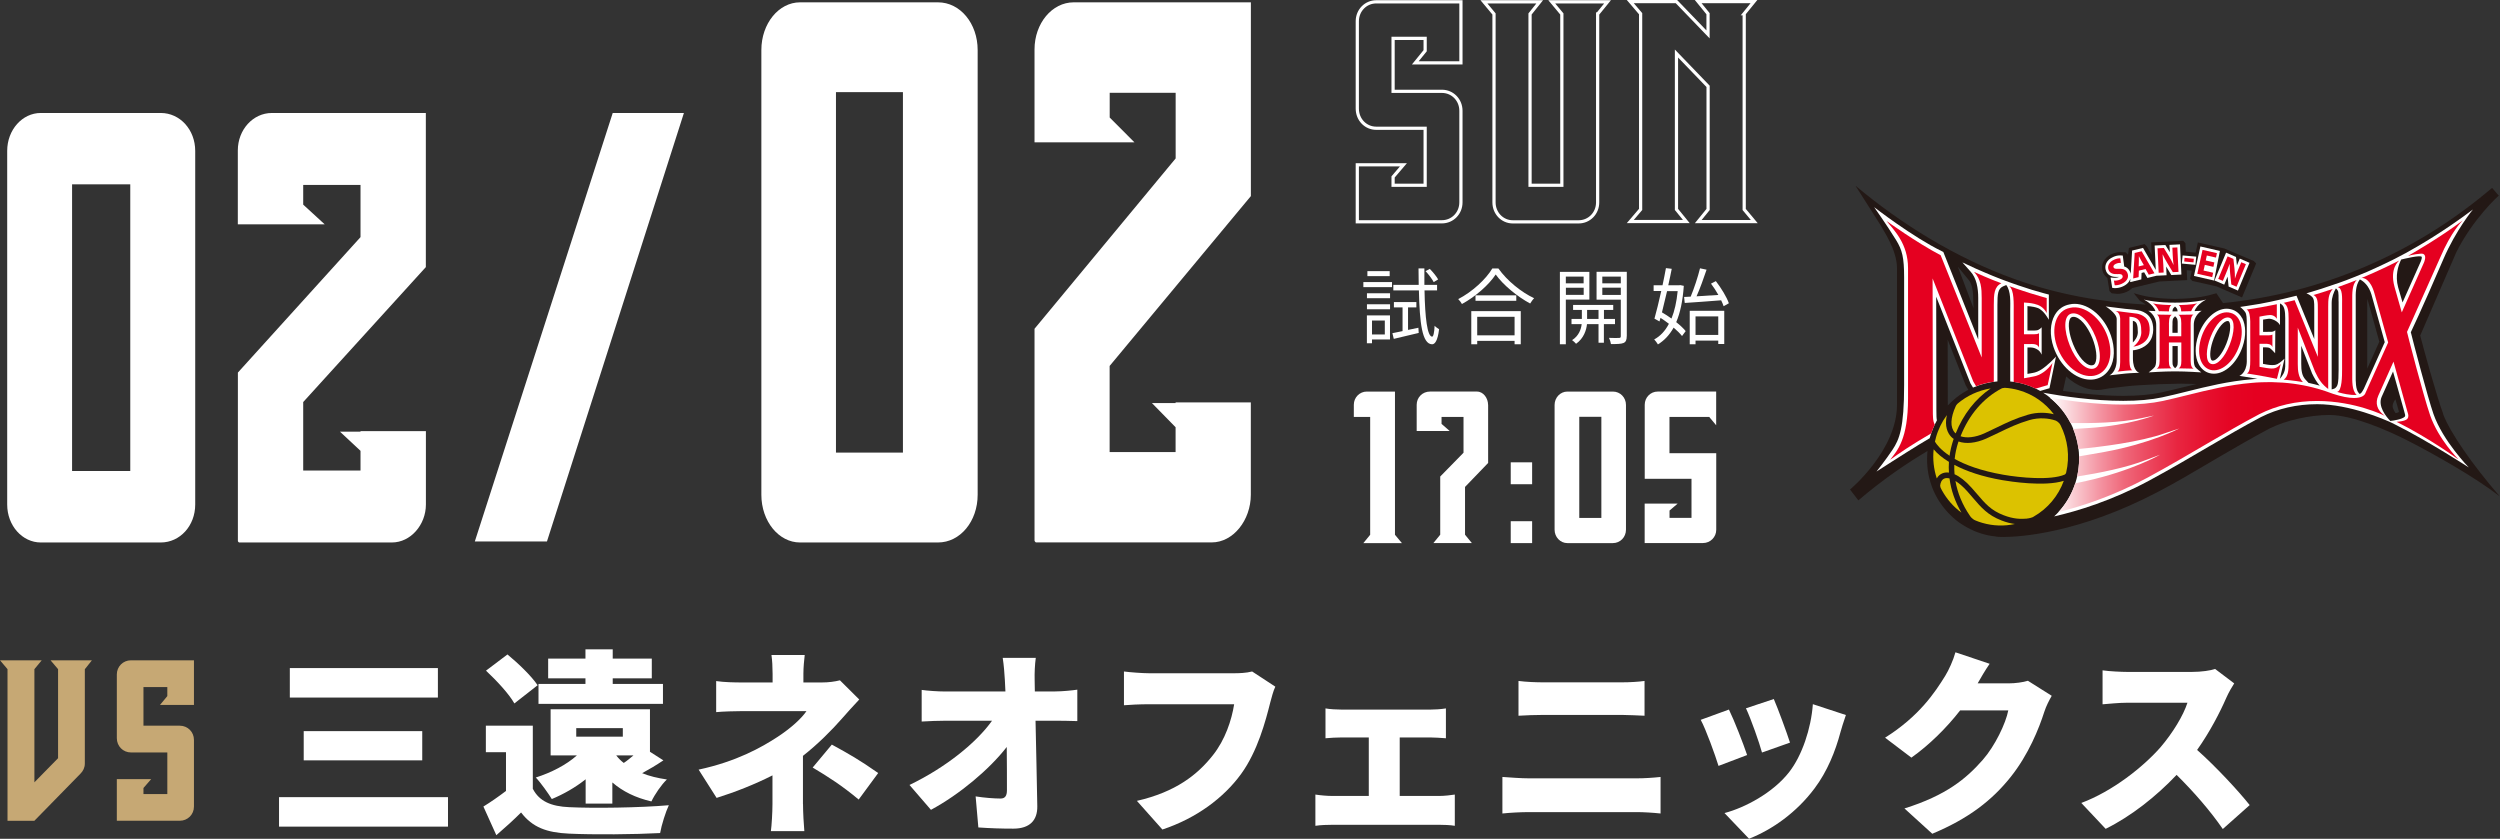
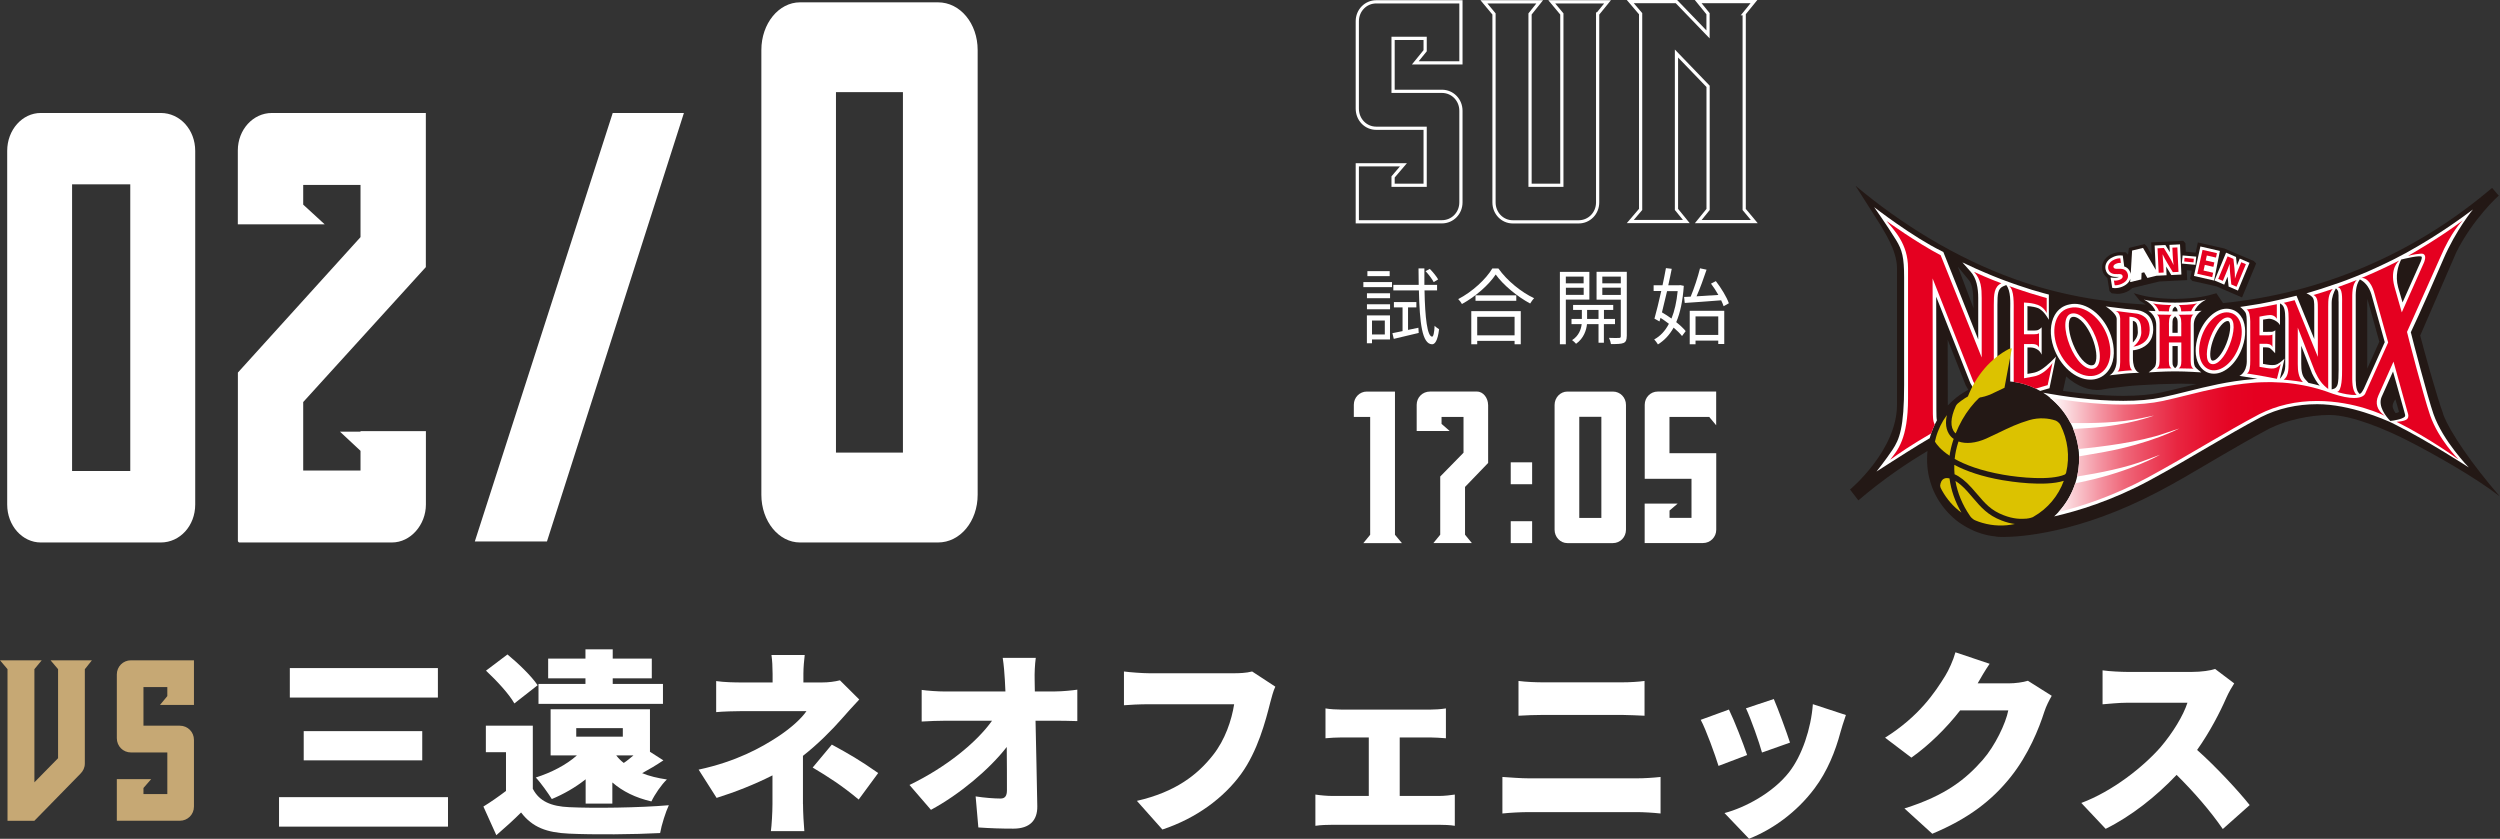
<svg xmlns="http://www.w3.org/2000/svg" id="_レイヤー_2" viewBox="0 0 396.1 132.9">
  <rect x="0" y="0" width="396.1" height="132.9" fill="#333333" stroke="none" />
  <defs>
    <style>.cls-1{fill:#dcc200;}.cls-2{fill:#e50020;}.cls-3{fill:url(#_名称未設定グラデーション_7);}.cls-4{fill:#231815;}.cls-5{fill:none;stroke:#fff;stroke-miterlimit:10;stroke-width:.51px;}.cls-6{fill:#c6a874;}.cls-7{fill:#fff;}</style>
    <linearGradient id="_名称未設定グラデーション_7" x1="324.77" y1="58.04" x2="390.16" y2="58.04" gradientUnits="userSpaceOnUse">
      <stop offset="0" stop-color="#fff" />
      <stop offset=".06" stop-color="#f9cbd1" />
      <stop offset=".12" stop-color="#f495a3" />
      <stop offset=".18" stop-color="#ef687a" />
      <stop offset=".25" stop-color="#eb425a" />
      <stop offset=".31" stop-color="#e82540" />
      <stop offset=".38" stop-color="#e6102e" />
      <stop offset=".44" stop-color="#e50423" />
      <stop offset=".5" stop-color="#e50020" />
    </linearGradient>
  </defs>
  <g id="_レイヤー_1-2">
    <path class="cls-4" d="M387.12,65.63c-.94-2.45-3.17-10.5-3.66-12.47.38-.84,4.54-10.48,5.73-13.22,2.66-5.29,6.58-8.85,6.72-8.94l-1.06-1.23-.86.71c-11.63,9.66-26.02,15.98-41.77,17.54l-1.05-1.56s0,0,0,0c0,0,0,0,0,0h0s0,0,0,0c-1.52.45-3.11.84-6.52.9-.01,0-.02,0-.03,0-.01,0-.02,0-.03,0-3.42-.06-5-.46-6.52-.91,0,0,.93,1.16.96,1.19.05.04.53.29.96.62-7.16-.38-14.14-1.66-20.81-4.05-9.3-3.34-17.96-8.72-25.2-14.79,0,0,3.98,6.26,3.98,6.26.34.7,2.6,3.88,2.6,6.8v21.65c0,7.24-7.44,13.43-7.44,13.43l1.32,1.72c4.01-3.43,7.9-6.02,10.95-7.82-.02.18-.03.37-.04.56-.01.21-.02.42-.02.63,0,.07,0,.14,0,.21,0,.14,0,.28,0,.41,0,.08.01.17.02.25,0,.12.01.24.02.36,0,.09.02.18.03.27.01.11.02.23.04.34.01.09.03.18.04.28.02.11.03.21.05.32.02.09.04.19.06.28.02.1.04.2.07.3.02.1.05.19.07.28.03.1.05.19.08.29.03.1.06.19.09.29.03.09.06.19.09.28.03.1.07.19.1.29.03.09.07.18.1.27.04.1.08.19.12.29.04.08.07.17.11.25.04.1.09.19.14.29.04.08.08.16.12.24.05.1.1.19.15.28.04.08.08.15.12.22.05.1.11.19.17.28.04.07.09.14.13.21.06.09.12.19.19.28.04.07.09.13.14.2.07.09.13.19.2.28.05.06.09.12.14.18.07.09.15.18.22.27.05.06.09.11.14.17.08.09.16.18.24.27.05.05.09.1.14.16.08.09.17.18.26.26.05.05.1.1.14.14.09.09.18.17.27.26.05.04.1.09.14.13.1.09.19.17.29.25.05.04.09.08.14.12.1.08.21.16.31.24.05.03.09.07.14.1.11.08.22.16.33.23.05.03.09.06.14.09.12.08.23.15.35.22.04.03.09.05.13.08.12.07.24.14.37.21.04.02.08.05.13.07.13.07.26.14.39.2.04.02.08.04.12.06.14.06.27.13.41.19.04.02.07.03.11.05.14.06.29.12.43.17.03.01.07.02.1.04.15.05.3.11.45.15.03,0,.06.02.09.03.16.05.32.09.48.14.03,0,.05.01.08.02.17.04.33.08.5.12.02,0,.04,0,.06.01.18.04.35.07.53.1.01,0,.02,0,.03,0,.19.03.38.05.57.07,0,0,0,0,0,0,.14.04.29.06.46.07.15,0,.4.02.77.02,2.56,0,11.9-.52,24.54-7.15,2.76-1.44,5.43-3.02,8.01-4.54.52-.31,1.04-.61,1.56-.92,2.53-1.48,5.47-3.18,8.09-4.57,2.58-1.3,6.39-2.15,9.49-2.15,3.74,0,9.48,2.56,12.54,4.13,3.89,1.99,10.5,5.69,14.46,8.77-4.33-5-7.86-10.08-8.98-13.02ZM311.81,44.21c.71.76.84,2.09.84,3.69l.04.94-2.5-6.6,1.61,1.97ZM308.6,53.85l2.84,7.19.05.09c.12.22.25.43.37.63-.14.07-.28.15-.42.23-.02,0-.03.02-.05.03-.13.08-.26.16-.39.24-.02.01-.04.03-.06.04-.13.08-.25.17-.38.25-.02.01-.03.02-.05.03-.69.49-1.32,1.05-1.9,1.67l-.02-10.4ZM346.24,61.27c-1.34.33-2.6.64-3.82.91-1.67.36-3.69.54-6,.54-3.3,0-6.74-.37-9.56-.79l.5-2.29c1.68,1.53,3.7,2.35,5.55,2.11h0c.22-.03.86-.14,1.27-.22l2.46-.29s.74-.09,1.25-.13c.51-.04,1.03-.07,1.04-.07l3.17-.17,3.39-.08,2.53.05c-.61.15-1.2.29-1.78.44ZM375.06,58.43v-9.99c0-.22,0-.66.03-1.08l1.89,6.78-1.93,4.29ZM379.56,65.45s-.51-.69-.47-1.16c.05-.61.45-1.01.45-1.01.26.93.43,1.5.54,1.91.05.19-.52.26-.52.26Z" />
    <path class="cls-4" d="M357.09,41.35l-4.69-1.99-4.17-.95-.35,1.62-1.56-.15-.06-1.36-.36-.37-5.07.25.09,1.97-.77-1.33-.36-.37-2.48.61-.15,1.07-.36-.37-.81-.03s-.07,0-.11,0c-.41,0-.84.1-1.28.29-1.28.56-1.86,1.79-1.39,2.94.1.23.28.54.6.79.03.04.06.07.09.11l.32,2.02.36.37.74.08c.07,0,.14.01.22.01.42,0,.92-.11,1.34-.29.4-.17.71-.39.95-.63l4.28-1.04,4.43-.22-.07-1.57.8.08-.27,1.25.36.37,3.84.87,4.03,1.75,2.24-5.39-.36-.37Z" />
    <path class="cls-7" d="M306.89,66.64c-.08-.34-.09-.85-.09-1.62l-.03-18.01,5.42,13.71c.14.24.27.47.41.69,1.21-.53,2.51-.87,3.87-.98v-12.1c0-1.76.08-2.57.88-2.95l.52-.22c.75.98.64,2.68.63,4.01,0,.2,0,10.85,0,10.85v.05c0,.13,0,.25,0,.37,1.72.16,3.33.69,4.75,1.5.82-.24,1.47-.43,1.47-.43l1.03-5.01-.82.83c-1.08,1.01-1.91,1.61-2.87,1.76l-.83.15v-4.19s.44,0,.5,0c0,0,.46,0,.87.21.14.07.42.23.6.46.07.09.19.28.28.47v-4.34s-.4.5-.88.5c-.07,0-.16.02-.3.02h-1.07v-3.87c.31.03.68.05,1.01.13.42.1.82.16,1.29.6.37.34.62.65,1.09,1.43v-3.99s-1.21-.3-2.75-.77c-1.44-.44-3.34-1.12-3.36-1.13l-1.44-.53h0c-1.66-.63-4.04-1.69-4.07-1.7l-2.08-.97,1.27,1.43c.98,1.05,1.24,2.66,1.24,4.21v6.57l-5.53-13.86-.18-.09c-4.71-2.29-10.78-7.01-10.78-7.01,0,0,1.95,2.74,3.48,5.22.97,1.57,1.27,2.74,1.27,5.96v17.01c0,6.79-.75,8.61-1.85,10.26-1.1,1.65-2.53,3.44-2.53,3.44,0,0,4.44-2.86,6.66-4.22.68-.42,1.27-.77,1.77-1.06.27-.99.65-1.93,1.13-2.81Z" />
    <path class="cls-7" d="M381.98,52.62c.27-.61,1.39-2.84,5.18-11.63,1.94-4.5,4.65-7.8,4.65-7.8-4.5,3.4-8.56,5.77-10.81,7,0,0,0-.01,0-.01-.54.29-1.06.57-1.57.83-.18.09-.27.14-.28.14,0,0,0,0,0,0-1.62.82-4.15,1.94-4.15,1.94,0,0-.99.41-2.01.82-.07.03-.11.04-.11.04,0,0,0,0,0,0-.41.16-.82.32-1.17.46-.69.26-1.52.55-1.53.55h-.03c-.56.2-1.47.51-2.4.81-1.39.44-2.32.7-2.32.7,0,0,.52.2.87.54.35.34.37.8.37,1.87v4.83s-2.81-6.86-2.81-6.86l-2.18.53-1.15.25s-1.41.33-2.42.5c-1.14.2-3.18.5-3.18.5,0,0,.48.37.77.78.28.39.26.99.28,1.9v6s0,0,0,0c-.06,1.81-1.17,2.24-1.17,2.24,0,0,1.31.2,2.87.47-.07,0-.13,0-.19.01-.22.01-.39.03-.51.04-.04,0-.16.02-.16.02-3.73.3-7.13,1.14-10.41,1.96-1.34.33-2.61.65-3.85.91-1.73.37-3.8.55-6.16.55-4.65,0-9.55-.72-12.68-1.29,3.62,2.3,5.93,6.5,5.68,11.16-.19,3.37-1.68,6.34-3.94,8.44,3.68-.84,9.17-2.5,15.1-5.7,3.28-1.77,6.46-3.64,9.53-5.44,2.54-1.49,5.49-3.2,8.12-4.59,2.69-1.36,5.7-2.05,8.93-2.05,5.17,0,10.69,2.43,11.78,2.94l.64.32c5.16,2.58,11.54,6.73,11.59,6.76,0,0-4.1-4.19-5.59-8.46-.92-2.63-3.28-11.68-3.6-13ZM362.06,58.13c0,.78-.44,1.44-.84,1.89l.74-3.2s-.72.69-1.13.87c-.41.18-.67.15-.89.15-.19,0-.43-.02-.73-.07l-.66-.12v-2.62h.23c.61,0,.75.05.95.2.23.17.74.74.74.74l.03-3.64s-.3.24-.58.24c-.21,0-1.36.01-1.36.01v-1.94c.15-.03.64-.09.81-.13.47-.09,1.51.32,1.87,1v-3.44s.27.17.27.17c.43.33.56,1.08.56,2.15v7.73ZM367.35,61.05c-.17-.05-.65-.17-.65-.17-.31-.08-.62-.15-.94-.22l-.48-.52c-.55-.6-.67-1.39-.67-2.48v-2.88l1.67,4.27v.03c.41.86.8,1.5,1.26,2.03-.07-.02-.13-.04-.2-.06ZM370.53,47.75c0,.11,0,.4,0,.5v10.3c0,2.36-.17,2.56-.47,2.88-.12.13-.36.21-.63.27v-13.7c0-.9.34-1.72.66-2.3.09.05.16.11.19.17.19.28.26.22.24,1.89ZM380.45,41.12c.25-.06,3.17-.79,3.26-.4.02.11-.02.37-.14.66-.32.75-1.99,4.48-2.91,6.54-.05-.16-.09-.32-.14-.48-.23-.8-.39-1.31-.56-1.93-.5-1.84.01-3.44.48-4.39ZM373.87,62.42s-.08-.08-.13-.13c-.52-.53-.51-1.93-.5-2.73v-11.97s0-.19,0-.19c0-.76-.07-2.17.66-3.13.64.33,1.41,1,1.83,2.39l2.11,7.55-3.31,7.38c-.27.5-.41.73-.66.83ZM380.99,66.04c-.43.39-1.67.59-2.27.66-.7-.73-1.99-2.34-1.38-3.8l1.81-4.04c.59,2.14,1.47,5.26,1.65,5.87.01.05.2.76.22.81.1.31.04.42-.03.5Z" />
    <path class="cls-7" d="M355.23,50.4c-.38-.72-.97-1.19-1.69-1.38-.24-.07-.49-.11-.74-.11-1.78,0-3.67,1.76-4.49,4.19-.59,1.74-.57,3.41.05,4.59.4.75,1,1.25,1.75,1.44.21.05.43.08.66.08,1.82,0,3.69-1.76,4.55-4.29.57-1.68.54-3.37-.08-4.54ZM350.49,57.12s-.1-.03-.17-.18c-.24-.51-.17-1.83.43-3.35.71-1.79,1.64-2.73,2.19-2.73.04,0,.08,0,.12.02.03,0,.1.03.17.17.23.48.17,1.74-.48,3.39-.69,1.75-1.62,2.7-2.15,2.7-.04,0-.08,0-.11-.02Z" />
    <path class="cls-7" d="M334.46,53.18c-.99-2.92-3.42-5.04-5.76-5.04-.27,0-.54.03-.8.09-1.01.19-1.82.77-2.34,1.68-.76,1.32-.83,3.22-.2,5.08,1.02,2.99,3.47,5.16,5.83,5.16h0c.23,0,.47-.02.69-.06,1.03-.19,1.89-.82,2.42-1.76.76-1.33.82-3.21.16-5.15ZM331.4,57.89c-.94,0-2.15-1.38-2.94-3.36-.66-1.63-.86-3.27-.5-3.99.12-.23.26-.29.37-.32.06-.01.13-.02.2-.02.96,0,2.19,1.4,2.99,3.39.63,1.58.81,3.2.44,3.94-.12.24-.27.3-.38.33-.06.01-.13.02-.19.02Z" />
    <path class="cls-7" d="M338.08,55.49c.55-.08,1.15-.22,1.84-.71,1.49-1.06,1.34-2.98,1.05-3.82-.58-1.7-2.29-1.81-2.6-1.87l-1.67-.16-3.08-.38s1.75,1.07,1.75,2v6.42c0,2.02-1.15,2.5-1.15,2.5,0,0,2.06-.24,2.6-.29.52-.05,1.06-.07,1.07-.07l1.08-.05s-1.03-.16-1.03-2.3v-1.26s.15-.02.15-.02ZM337.93,54.26v-3.44c.48.12.57.36.64.56.1.27.15.72.15,1.26,0,.73-.48,1.32-.79,1.62Z" />
    <path class="cls-7" d="M348.85,49.24s-.49.03-1.15.05c.42-1.17,1.84-1.82,1.84-1.82-2.17.5-4.42.48-4.91.48h0s-.04,0-.05,0h0c-.49,0-2.74.02-4.91-.48,0,0,1.43.65,1.84,1.82-.65-.03-1.14-.05-1.14-.05,0,0,1.26.64,1.26,2.27,0,.07,0,5.38,0,5.38,0,.31-.02.92-.2,1.21-.18.29-.99.9-.99.9,0,0,2.42-.16,4.04-.16h.25c1.62,0,4.04.16,4.04.16,0,0-.81-.61-.99-.9-.18-.29-.2-.91-.2-1.21,0,0,0-5.3,0-5.38,0-1.63,1.26-2.27,1.26-2.27ZM344.21,51.58c0-.26-.04-.93.14-1.18l.25-.28h.04l.25.28c.18.25.14.92.14,1.18,0,.07,0,1.15,0,1.15h-.83s0-1.09,0-1.15ZM344.59,48.59h.05l.25.27c.08.11.12.29.13.48-.15,0-.66,0-.82,0,.02-.19.05-.38.13-.48l.25-.27ZM344.62,58.34s0,0-.01-.01h.02s0,0-.01.01ZM345.04,57.28c-.02.27-.01.42-.04.54-.07.24-.28.44-.36.51h-.03c-.08-.07-.29-.27-.36-.51-.03-.11-.03-.27-.04-.54,0-.11,0-2.45,0-2.45h.83s.01,2.34,0,2.45Z" />
    <path class="cls-7" d="M343.73,38.79l.06,1.17-.71-1.14-1.7.08.18,3.86-2.02-3.48-1.73.42-.22,3.7c-.02-.11-.05-.22-.1-.33-.18-.44-.5-.72-.94-.86v-.08s-.22-1.64-.22-1.64l-.37-.02s-.06,0-.09,0c-.34,0-.7.08-1.07.25-1.02.44-1.47,1.36-1.11,2.24.18.42.6.92,1.62.92.07,0,.14,0,.22,0,.08,0,.16,0,.22,0,0,0-.02,0-.03.01-.19.08-.42.13-.65.13-.04,0-.08,0-.11,0l-.56-.05.26,1.64.34.04s.1,0,.16,0h0c.35,0,.78-.09,1.14-.25.7-.3,1.08-.75,1.23-1.22l-.03.52,1.77-.43.04-1.03.41-.1.51.9,1.44-.35,1.6-.08-.06-1.38.81,1.35,1.6-.08-.22-4.78-1.67.08Z" />
    <polygon class="cls-7" points="347.97 40.66 345.81 40.47 345.69 41.76 347.84 41.96 347.97 40.66" />
    <polygon class="cls-7" points="351.72 39.76 348.63 39.05 347.61 43.72 350.8 44.45 351.72 39.76" />
    <polygon class="cls-7" points="354.87 40.97 354.42 42.05 354.27 40.71 352.7 40.03 350.87 44.44 352.41 45.1 352.94 43.83 353.1 45.4 354.58 46.04 356.41 41.64 354.87 40.97" />
    <path class="cls-3" d="M390.16,34.99l-.02-.02c-3.74,2.81-8.49,5.51-8.54,5.53v.03s.77-.25,1.96-.34c.28-.02.48.05.59.22.24.37-.04,1.06-.1,1.2-.43,1-3.27,7.34-3.51,7.88-.18-.63-.36-1.26-.54-1.88-.23-.8-.44-1.55-.61-2.16-.43-1.54-.21-2.57.04-3.17.28-.65.66-.94.66-.94l-.02-.03c-2.98,1.54-5.82,2.69-5.85,2.71l-.1.04h.11s.01-.02.04-.02c.21,0,1.3.12,1.95,2.48l2.16,7.74-3.66,8.15c-.08.15-.44.65-1.74.65-.87,0-1.99-.22-3.33-.66-.81-.31-1.64-.58-2.47-.82-.17-.05-.34-.09-.5-.13-.05-.01-.09-.02-.14-.04-2.12-.54-4.25-.82-6.49-.86-.24,0-.49,0-.73,0-1.5,0-2.46.11-2.47.11h0c-3.69.3-7.06,1.14-10.32,1.95-1.35.33-2.62.65-3.86.92-1.76.38-3.87.57-6.27.57-4.19,0-8.5-.56-11.65-1.1,1.37,1.09,2.49,2.46,3.3,4.03,3.03.05,7.92-.02,11.31-.79,1.72-.36,1.92-.4,1.92-.4,0,0-3.93,1.55-10.14,1.96-1.03.07-1.9.12-2.66.17.41,1,.69,2.07.83,3.17,3.58-.34,9.66-1.08,13.74-2.51,2-.66,2.23-.74,2.23-.74,0,0-4.48,2.37-11.82,3.71-1.66.3-2.99.53-4.06.71.01.36.01.73-.01,1.1-.04.72-.14,1.41-.29,2.09,3.46-.54,7.81-1.4,10.94-2.63,1.98-.73,2.2-.82,2.2-.82,0,0-4.39,2.54-11.68,4.15-.64.14-1.22.27-1.76.38-.55,1.72-1.46,3.26-2.64,4.54.16-.04.33-.08.49-.12,3.24-.82,8.23-2.42,13.64-5.34,3.27-1.77,6.45-3.63,9.52-5.43,2.55-1.49,5.51-3.21,8.15-4.6,2.77-1.4,5.85-2.1,9.17-2.1,3.08,0,5.8.62,7.54,1.15,1.88.57,3.05,1.14,3.06,1.15h0s.13.06.13.06l-.12-.09c-1.13-.86-1.44-1.91-.92-3.11l2.41-5.39c.16.57,1.98,7.14,2.21,7.95.01.04.03.08.04.13.09.29.21.65-.07.99-.33.39-1.62.45-1.63.46h-.06s.05.03.05.03c5.21,2.61,9.62,5.85,9.67,5.88l.02-.02s-3.09-3.1-4.42-6.89c-.56-1.6-1.62-5.47-2.21-7.64-.81-3.02-1.44-5.49-1.46-5.6.11-.25,4.39-9.84,5.26-11.79,1.73-4.08,3.47-5.78,3.49-5.79Z" />
    <path class="cls-2" d="M306.55,67.28c-.32-.53-.31-1.34-.31-2.44l-.04-20.73,6.44,16.32c.16.27.3.52.45.76.89-.35,1.83-.59,2.81-.71v-12.15c0-1.68.04-2.91,1.2-3.45-1.7-.6-4.33-1.8-4.33-1.8,1.13,1.21,1.21,2.59,1.21,4.16v9.4l-6.5-16.2c-3.84-2.01-8.56-5.42-8.56-5.42,1.16,1.45,3.39,3.57,3.39,7.46v20.63c0,6.45-1.66,8.24-2.84,9.74,0,0,1.97-1.44,4.22-2.82.94-.58,1.71-1.03,2.29-1.37.16-.47.35-.94.56-1.38Z" />
    <path class="cls-2" d="M319.05,49.77v10.25s0,.23,0,.49c1.23.17,2.4.54,3.48,1.06.59-.18,1.23-.37,1.9-.55l.76-3.5c-.81,1.18-1.96,1.97-3.03,2.14l-1.47.27v-5.42h.89c.5,0,1.22-.08,1.48.55v-2.29s-.05.19-.76.19h-1.62v-5.03c.52.03,1.05.07,1.64.21.76.18,1.46.52,1.96,1.46v-2.38s-1-.27-2.56-.75c-1.47-.45-3.38-1.14-3.38-1.14.82.67.71,2.66.71,4.45Z" />
    <path class="cls-2" d="M328,48.77c2.28-.51,4.93,1.63,5.94,4.59,1.09,3.2,0,5.76-2.16,6.17-2.18.41-4.82-1.55-5.9-4.73-.95-2.81-.18-5.61,2.13-6.03ZM328.21,49.68c-1.33.3-1.2,2.73-.27,5.06.96,2.38,2.48,3.96,3.76,3.67,1.32-.3,1.23-2.79.33-5.02-.97-2.41-2.52-4-3.82-3.71Z" />
    <path class="cls-2" d="M360.75,60.04l.61-2.37c-.62.7-1.02.83-2.24.64l-1.12-.19v-3.65h.91c.38,0,.94,0,1.13.53v-2c-.15.11-.38.13-.58.13h-1.47v-2.96c.69-.15.83-.14,1.26-.22.57-.1,1.11-.03,1.49.56v-2.31s-1.37.29-2.53.49c-1.16.2-2.26.36-2.26.36.46.17.56,1.12.58,1.86v6.4s0-.12,0-.12c0,.77-.05,1.81-.54,1.98,0,0,2.34.35,4.75.85Z" />
    <path class="cls-2" d="M364.88,60.55c-.71-.77-.82-1.76-.82-2.86v-5.78s2.73,6.97,2.73,6.97c.59,1.28,1.13,2.03,2.09,2.75v-13.04c0-1.1.02-1.98.72-2.81,0,0-.88.29-1.66.54-.79.25-1.39.42-1.39.42.71.35.69,1.21.69,2.31v7.49s-3.68-8.98-3.68-8.98c0,0-.39.1-.81.2-.43.1-.92.22-.92.22.7.44.78,1.35.78,2.45v7.12c0,1.1-.08,2.16-.79,2.6,0,0,1.71.14,3.06.39Z" />
    <path class="cls-2" d="M373.4,62.57c-.79-.66-.71-2.3-.71-3.25v-11.73c0-.96-.06-2.56.73-3.23,0,0-.76.3-1.5.58-.71.27-1.54.56-1.54.56.81.13.7,1.77.7,2.74v10.3c0,.96,0,3.43-.79,3.55,0,0,.64.22,1.51.37.49.09,1.04.15,1.61.1Z" />
    <path class="cls-2" d="M354.8,54.76c-.91,2.67-2.94,4.26-4.55,3.85-1.61-.41-2.33-2.62-1.42-5.31.85-2.49,2.89-4.23,4.58-3.73,1.71.42,2.2,2.83,1.4,5.19ZM350.25,53.38c-.74,1.87-.89,3.98.09,4.28.94.29,2.13-1.02,2.92-3.01.77-1.95.94-4.01-.04-4.31-.96-.29-2.17,1.02-2.97,3.04Z" />
    <path class="cls-2" d="M343.64,54.27v2.45c0,.61-.07,1.39.43,1.64l-2.35.05c.5-.27.45-1.09.45-1.7v-5.01c0-.61.07-1.6-.44-1.86l2.36.04c-.5.26-.44,1.25-.44,1.87v1.53s1.95,0,1.95,0v-1.53c0-.62.07-1.61-.44-1.87l2.38-.04c-.51.26-.45,1.25-.45,1.86v5.01c0,.61-.05,1.44.46,1.7l-2.37-.05c.51-.26.43-1.04.43-1.65v-2.45s-1.95,0-1.95,0Z" />
    <path class="cls-2" d="M348.11,48.06c-.81.24-2.63.27-2.91.27.27.17.37.57.39,1.01.56,0,1.09-.02,1.58-.04.18-.47.53-.98.94-1.24Z" />
    <path class="cls-2" d="M344.03,48.33c-.29,0-2.11-.03-2.91-.27.4.26.76.77.94,1.24.49.02,1.03.03,1.58.04.03-.44.12-.84.39-1.01Z" />
    <path class="cls-2" d="M340.44,51.15c-.48-1.42-2.13-1.49-2.13-1.49l-3.14-.4c.77.24.74,1.24.75,1.21v6.35c0,.6.06,1.81-.45,2.06,0,0,.76-.09,1.3-.14.54-.05,1.08-.08,1.08-.08-.51-.25-.46-1.45-.46-2.05v-6.43c1.1.05,1.49.42,1.7.99.14.38.18.91.18,1.46,0,1.39-1.27,2.29-1.27,2.29.46-.07.99-.18,1.6-.61,1.54-1.09.84-3.17.84-3.17Z" />
    <path class="cls-2" d="M335.73,42.59c-.53.02-.76,0-.86-.22-.08-.18.02-.42.36-.57.34-.15.63-.16.8-.15l-.09-.72c-.25-.01-.57.03-.97.21-.82.36-1.13,1.04-.88,1.65.22.52.74.68,1.41.64.48-.03.7.02.79.24.1.23-.03.47-.39.63-.34.15-.71.18-.97.16l.12.73c.24.03.68-.03,1.08-.21.96-.42,1.19-1.12.94-1.72-.21-.5-.63-.71-1.35-.67Z" />
-     <path class="cls-2" d="M338.22,40.07l-.24,4.05.86-.21.04-1.03,1.06-.26.51.9.9-.22-2.03-3.49-1.1.27ZM338.85,42.21l.03-.85c0-.23,0-.53,0-.77h.01c.11.21.24.47.36.68l.42.74-.82.2Z" />
    <path class="cls-2" d="M344.19,39.22l.05,1.13c.03.59.07,1.11.14,1.62h-.01c-.2-.43-.44-.9-.68-1.3l-.85-1.38-1,.05.18,3.88.79-.04-.05-1.17c-.03-.63-.07-1.18-.12-1.69h.02c.2.44.48.93.72,1.34l.88,1.46.9-.04-.18-3.88-.79.04Z" />
    <polygon class="cls-2" points="346.07 41.43 347.54 41.57 347.59 41 346.12 40.85 346.07 41.43" />
    <polygon class="cls-2" points="348.14 43.38 350.5 43.91 350.65 43.21 349.13 42.87 349.33 41.97 350.69 42.28 350.84 41.58 349.48 41.27 349.65 40.48 351.1 40.81 351.25 40.11 348.97 39.59 348.14 43.38" />
    <path class="cls-2" d="M355.1,41.56l-.43,1.04c-.22.54-.41,1.03-.56,1.52h-.01c0-.48-.01-1.01-.06-1.48l-.18-1.62-.92-.4-1.48,3.57.73.31.45-1.08c.24-.58.44-1.09.61-1.58h.02c0,.5.03,1.06.08,1.53l.18,1.7.83.36,1.48-3.57-.73-.31Z" />
-     <path class="cls-1" d="M317.59,61.44c.76.04,1.53.17,2.29.39,2.28.65,4.17,2.02,5.53,3.8-1.14-.28-2.61-.36-4.11.08-1.94.57-3.35,1.25-4.85,1.98l-2.09.99c-1.42.63-2.78.77-3.73.44,1.34-3.41,3.62-6.07,6.54-7.59,0,0,.17-.07.44-.08Z" />
+     <path class="cls-1" d="M317.59,61.44l-2.09.99c-1.42.63-2.78.77-3.73.44,1.34-3.41,3.62-6.07,6.54-7.59,0,0,.17-.07.44-.08Z" />
    <path class="cls-1" d="M310.15,63.96c1.5-1.27,3.32-2.11,5.26-2.42-2.43,1.65-4.35,4.11-5.55,7.13-.04-.04-.08-.07-.12-.11-.78-.84-.73-2.33.13-4.21,0,0,.07-.18.29-.39Z" />
    <path class="cls-1" d="M306.71,69.38c.37-1.34.97-2.55,1.75-3.61-.41,1.84.17,2.88.65,3.4.13.14.27.26.43.37-.04.11-.07.21-.11.32-.25.78-.43,1.56-.54,2.35-1.46-.97-2.09-1.85-2.32-2.24.04-.2.09-.39.15-.59Z" />
-     <path class="cls-1" d="M306.86,75.79c-.48-1.48-.66-3.04-.49-4.6.55.66,1.35,1.34,2.42,1.99-.04.57-.04,1.13,0,1.7-.36-.05-.7-.02-1,.1-.39.15-.71.43-.92.81Z" />
    <path class="cls-1" d="M307.4,76.92c.05-.41.21-.93.69-1.11.2-.08.47-.09.79-.01.24,1.86.87,3.69,1.89,5.42-1.26-.92-2.31-2.12-3.09-3.53-.07-.14-.14-.27-.21-.41-.05-.14-.07-.35-.07-.35Z" />
    <path class="cls-1" d="M312.12,81.73c-1.2-1.75-1.97-3.62-2.3-5.52.55.33,1.18.86,1.89,1.65l.89,1.03c1.31,1.53,2.34,2.73,4.51,3.57.81.32,1.51.48,2.13.56-1.68.37-3.44.32-5.14-.17-.36-.1-.72-.23-1.06-.37-.61-.23-.92-.75-.92-.75Z" />
    <path class="cls-1" d="M321.15,82.17c-.93.07-2.07.1-3.73-.55-1.97-.76-2.89-1.84-4.16-3.33l-.91-1.04c-.92-1.03-1.84-1.75-2.67-2.11-.04-.49-.06-.99-.04-1.49,1.86.99,4.38,1.87,7.64,2.43,1.17.2,6.64,1.07,9.71.1-.88,2.41-2.55,4.4-4.77,5.67-.05.03-.1.06-.15.09-.48.19-.92.22-.92.22Z" />
    <path class="cls-1" d="M327.12,75.2c-2.25.95-7.08.48-9.7.02-3.61-.63-6.07-1.58-7.72-2.51.09-.86.27-1.72.54-2.56.02-.07.05-.13.07-.2,1.17.42,2.73.27,4.38-.46l2.12-1c1.47-.71,2.85-1.38,4.72-1.93,1.58-.46,3.1-.29,4.15.07,0,0,.55.21.8.75,1.12,2.25,1.5,4.89.88,7.51-.07.25-.25.31-.25.31Z" />
    <path class="cls-7" d="M30.93,23.91v56.03c0,3.36-2.41,6.01-5.46,6.01H6.46c-2.91,0-5.32-2.65-5.32-6.01V23.91c0-3.36,2.41-6.01,5.32-6.01h19.01c3.05,0,5.46,2.65,5.46,6.01ZM20.64,74.63V29.21h-9.22v45.42h9.22Z" />
    <path class="cls-7" d="M67.47,42.32l-19.43,21.38v10.85h9.08v-3.12l-3.26-3.04h3.26v-.08h10.36v11.63c0,3.2-2.41,6.01-5.39,6.01h-24.19c-.07,0-.21-.16-.21-.23v-26.69l19.43-21.46v-8.27h-9.08v3.12l3.4,3.12h-13.76v-11.71c0-3.28,2.41-5.93,5.39-5.93h24.4v24.43Z" />
    <path class="cls-7" d="M86.65,85.79h-11.42l21.85-67.89h11.28l-21.7,67.89Z" />
    <path class="cls-5" d="M231.47.29v9.67h-7.23l1.56-1.92v-1.96h-5.08v8.39h7.74c1.68,0,3.01,1.36,3.01,3.08v14.51c0,1.72-1.33,3.08-3.01,3.08h-13.41v-9.03h7.31l-1.64,1.92v1.32h5.08v-9.03h-7.74c-1.68,0-3.01-1.36-3.01-3.12V3.37c0-1.72,1.33-3.08,3.01-3.08h13.41Z" />
    <path class="cls-5" d="M253.13,2.21v29.86c0,1.72-1.33,3.08-3.01,3.08h-10.44c-1.64,0-2.97-1.36-2.97-3.08V2.21l-1.6-1.92h8.84l-1.53,1.92v27.14h5.04V2.21l-1.6-1.92h8.84l-1.56,1.92Z" />
    <path class="cls-5" d="M276.35,2.17v31.02l1.6,1.92h-8.88l1.56-1.92V13.68l-5.01-5.2v24.7l1.56,1.92h-8.88l1.64-1.92V2.17l-1.64-1.92h7.31l5.01,5.2v-3.28l-1.56-1.92h8.84l-1.56,1.92Z" />
    <path class="cls-7" d="M154.9,7.93v70.46c0,4.22-2.77,7.56-6.28,7.56h-21.87c-3.35,0-6.12-3.34-6.12-7.56V7.93c0-4.22,2.77-7.56,6.12-7.56h21.87c3.51,0,6.28,3.34,6.28,7.56ZM143.06,71.72V14.6h-10.61v57.11h10.61Z" />
-     <path class="cls-7" d="M198.17,31.09l-22.36,26.89v13.64h10.45v-3.93l-3.75-3.83h3.75v-.1h11.92v14.62c0,4.02-2.77,7.56-6.2,7.56h-27.83c-.08,0-.24-.2-.24-.29v-33.56l22.36-26.99v-10.4h-10.45v3.92l3.92,3.93h-15.83V7.83c0-4.12,2.77-7.46,6.2-7.46h28.08v30.72Z" />
    <path class="cls-7" d="M221.02,84.73l1.1,1.32h-6.11l1.08-1.32v-18.67h-2.59v-1.93c0-1.16.92-2.09,2.05-2.09h4.47v22.69Z" />
    <path class="cls-7" d="M235.78,64.13v9.22l-3.66,3.8v7.57l1.08,1.32h-6.09l1.08-1.32v-9.22l3.69-3.77v-5.67h-3.48v1.1l1.29,1.13h-5.23v-4.16c0-1.16.92-2.09,2.1-2.09h7.46c1.02,0,1.75,1.07,1.75,2.09Z" />
    <path class="cls-7" d="M239.36,76.72v-3.47h3.39v3.47h-3.39ZM239.36,86.05v-3.47h3.39v3.47h-3.39Z" />
    <path class="cls-7" d="M257.62,64.16v19.77c0,1.18-.92,2.12-2.07,2.12h-7.22c-1.1,0-2.02-.94-2.02-2.12v-19.77c0-1.18.92-2.12,2.02-2.12h7.22c1.16,0,2.07.94,2.07,2.12ZM253.72,82.06v-16.02h-3.5v16.02h3.5Z" />
    <path class="cls-7" d="M271.91,62.04v5.34l-1.1-1.32h-6.3v5.75h7.41v12.14c0,1.13-.92,2.09-2.1,2.09h-9.24v-6.25h5.23l-1.29,1.1v1.16h3.48v-6.19h-7.41v-11.73c0-1.16.92-2.09,2.05-2.09h9.29Z" />
    <path class="cls-7" d="M216.01,44.69h4.54v.8h-4.54v-.8ZM220.23,53.78h-2.85v.61h-.81v-4.42h3.66v3.81ZM216.58,46.47h3.66v.78h-3.66v-.78ZM216.58,48.21h3.66v.79h-3.66v-.79ZM220.18,43.75h-3.53v-.79h3.53v.79ZM217.38,50.78v2.21h2.03v-2.21h-2.03ZM224.73,51.93l.05.82c-1.38.34-2.84.67-3.95.94l-.22-.9c.45-.09,1.01-.2,1.61-.33v-3.76h-1.37v-.84h3.56v.84h-1.32v3.57l1.63-.34ZM225.7,46.01c.08,4.38.44,7.28,1.2,7.33.21.01.35-.66.4-1.73.17.21.57.46.71.55-.23,1.91-.7,2.4-1.12,2.39-1.57-.05-1.96-3.35-2.08-8.54h-4.05v-.88h4.02c-.01-.83-.01-1.7-.03-2.61h.93c-.01.91-.01,1.78,0,2.61h2.01v.88h-2ZM227.16,44.7c-.26-.49-.81-1.23-1.3-1.74l.67-.36c.5.49,1.07,1.2,1.33,1.67l-.7.42Z" />
    <path class="cls-7" d="M237.41,42.54c1.37,1.94,3.64,3.77,5.66,4.71-.23.22-.46.57-.63.84-2-1.07-4.26-2.91-5.46-4.6-1.06,1.61-3.15,3.48-5.35,4.68-.12-.22-.37-.57-.59-.78,2.24-1.16,4.4-3.16,5.4-4.85h.97ZM233.11,49.3h7.84v5.25h-.98v-.54h-5.92v.54h-.94v-5.25ZM240.24,46.79v.87h-6.46v-.87h6.46ZM234.05,50.19v2.94h5.92v-2.94h-5.92Z" />
    <path class="cls-7" d="M248.09,47.47v7.08h-.94v-11.48h4.67v4.4h-3.73ZM248.09,43.82v1.07h2.82v-1.07h-2.82ZM250.92,46.72v-1.13h-2.82v1.13h2.82ZM254.12,51.36v2.94h-.85v-2.94h-1.83c-.08.88-.49,2.25-1.73,3.11-.14-.17-.43-.45-.63-.58,1.08-.67,1.44-1.77,1.52-2.53h-1.61v-.83h1.64v-1.42h-1.39v-.8h6.36v.8h-1.47v1.42h1.75v.83h-1.75ZM253.27,50.53v-1.42h-1.81v1.42h1.81ZM257.74,53.27c0,.58-.13.9-.5,1.07-.39.16-1.03.18-2,.17-.03-.25-.17-.71-.31-.98.71.03,1.41.03,1.6.01.21,0,.27-.08.27-.29v-5.77h-3.84v-4.42h4.79v10.2ZM253.87,43.82v1.07h2.93v-1.07h-2.93ZM256.8,46.73v-1.15h-2.93v1.15h2.93Z" />
    <path class="cls-7" d="M266.78,45.31c-.17,2.39-.57,4.27-1.2,5.73.62.49,1.15.99,1.5,1.42l-.58.78c-.32-.41-.79-.87-1.33-1.33-.66,1.17-1.48,2.04-2.49,2.66-.14-.24-.39-.59-.59-.79.94-.5,1.73-1.33,2.33-2.48-.43-.33-.89-.66-1.33-.94l-.16.57-.8-.44c.32-1.12.71-2.74,1.08-4.38h-1.21v-.91h1.41c.21-.96.39-1.9.54-2.72l.92.11c-.15.8-.35,1.7-.55,2.61h1.72l.17-.03.58.12ZM264.13,46.13c-.27,1.17-.55,2.33-.81,3.36.49.29,1.02.62,1.51.98.48-1.17.81-2.62.98-4.34h-1.68ZM266.85,47.05l1.02-.05c.54-1.28,1.15-3.14,1.48-4.49l1.04.22c-.45,1.34-1.04,2.99-1.59,4.22,1.06-.07,2.26-.14,3.46-.22-.35-.62-.76-1.25-1.17-1.79l.77-.4c.84,1.09,1.73,2.54,2.06,3.51l-.83.47c-.09-.28-.22-.59-.39-.94-2.09.16-4.24.33-5.77.42l-.1-.95ZM267.72,49.24h5.47v5.26h-.95v-.54h-3.6v.59h-.92v-5.31ZM268.64,50.13v2.94h3.6v-2.94h-3.6Z" />
    <path class="cls-6" d="M13.44,106.03v14.96c0,.61-.26,1.17-.7,1.6l-7.3,7.46H1.19v-24.03l-1.19-1.4h6.61l-1.16,1.4v17.93l3.75-3.82v-14.11l-1.19-1.4h6.55l-1.11,1.4Z" />
    <path class="cls-6" d="M30.73,104.63v7.06h-5.38l1.16-1.4v-1.43h-3.78v6.12h5.76c1.25,0,2.24.99,2.24,2.24v10.58c0,1.25-.99,2.24-2.24,2.24h-9.98v-6.59h5.44l-1.22,1.4v.96h3.78v-6.59h-5.76c-1.25,0-2.24-.99-2.24-2.27v-10.09c0-1.25.99-2.24,2.24-2.24h9.98Z" />
    <path class="cls-7" d="M70.98,126.3v4.67h-26.77v-4.67h26.77ZM69.38,105.85v4.67h-23.46v-4.67h23.46ZM66.9,115.84v4.63h-18.78v-4.63h18.78Z" />
    <path class="cls-7" d="M84.44,125.01c1.01,1.94,2.88,2.76,5.76,2.88,3.83.19,11.21.09,15.77-.31-.49,1.03-1.16,3.13-1.38,4.41-4.01.22-10.54.28-14.46.09-3.46-.16-5.76-.97-7.57-3.35-1.16,1.16-2.36,2.25-3.92,3.6l-2.05-4.54c1.13-.69,2.39-1.57,3.58-2.47v-6.14h-3.19v-4.2h7.44v10.02ZM81.5,111.46c-.83-1.5-2.85-3.66-4.5-5.2l3.4-2.57c1.68,1.38,3.8,3.41,4.78,4.88l-3.68,2.88ZM105.11,120.47c-1.16.78-2.33,1.47-3.37,2.03,1.13.47,2.45.78,3.92,1-.86.81-1.93,2.38-2.45,3.48-2.54-.59-4.56-1.6-6.19-3.01v3.35h-4.23v-3.85c-1.65,1.31-3.49,2.35-5.36,3.13-.52-.84-1.78-2.63-2.54-3.41,2.45-.78,4.84-2,6.52-3.51h-4.17v-7.3h15.74v6.73l2.11,1.35ZM105.05,111.52h-19.73v-3.16h7.44v-.88h-5.91v-3.13h5.91v-1.47h4.32v1.47h6.19v3.13h-6.19v.88h7.96v3.16ZM91.3,116.72h7.38v-1.35h-7.38v1.35ZM97.64,119.69c.34.44.73.85,1.19,1.19.52-.34,1.04-.78,1.53-1.19h-2.73Z" />
    <path class="cls-7" d="M127.23,127.39c0,1.31.12,3.32.21,4.29h-5.3c.12-.84.25-2.97.25-4.29v-4.54c-2.76,1.41-5.94,2.66-8.85,3.57l-2.85-4.48c5.97-1.28,9.95-3.51,12.53-5.2,2.14-1.41,3.74-2.88,4.56-4.07h-10.17c-1.13,0-3.16.06-4.14.16v-4.92c1.26.19,2.97.22,4.04.22h4.9v-1.38c0-1.06-.06-2.16-.18-2.97h5.27c-.09.78-.21,1.94-.21,2.97v1.38h2.91c1.07,0,2.05-.13,2.88-.34l3.06,3.04c-.89.94-1.99,2.16-2.73,3.01-1.59,1.82-3.8,4.04-6.19,5.92v7.64ZM131.79,117.97c2.79,1.53,4.35,2.41,7.35,4.51l-3.09,4.2c-2.66-2.22-4.78-3.57-7.29-5.07l3.03-3.63Z" />
    <path class="cls-7" d="M167.2,109.55c1.1,0,2.7-.16,3.49-.28v4.98c-1.1-.03-2.36-.06-3.22-.06h-3.4c.09,4.48.21,9.17.28,13.56.03,2.22-1.19,3.54-3.8,3.54-2.02,0-3.68-.06-5.54-.19l-.43-4.92c1.35.22,2.97.34,3.95.34.7,0,1.01-.41,1.01-1.31,0-1.85,0-4.23-.03-6.86-2.76,3.57-7.53,7.55-12.01,9.96l-3.4-3.94c5.79-2.79,10.63-6.73,13.08-10.18h-7.32c-1.16,0-2.7.06-3.83.13v-5.01c.86.13,2.6.25,3.71.25h9.56l-.09-1.82c-.06-1-.15-2.29-.34-3.51h5.24c-.15,1.06-.21,2.44-.18,3.51l.03,1.82h3.25Z" />
    <path class="cls-7" d="M202.06,108.8c-.34.69-.61,1.82-.8,2.5-.74,2.94-1.99,7.7-4.62,11.33-2.76,3.79-7.08,7.01-12.47,8.8l-4.04-4.54c6.16-1.41,9.62-4.16,12.04-7.23,1.96-2.47,2.97-5.57,3.37-8.08h-13.48c-1.5,0-3.19.09-3.98.16v-5.35c.95.13,2.97.28,3.98.28h13.51c.67,0,1.87-.03,2.82-.28l3.68,2.41Z" />
    <path class="cls-7" d="M228.02,126.11c.92,0,1.84-.13,2.48-.22v4.95c-.67-.13-1.9-.16-2.48-.16h-16.91c-.8,0-1.84.03-2.7.16v-4.95c.83.13,1.87.22,2.7.22h5.76v-9.27h-4.26c-.77,0-1.93.06-2.6.13v-4.73c.67.13,1.84.19,2.6.19h13.97c.74,0,1.72-.06,2.51-.19v4.73c-.83-.06-1.81-.13-2.51-.13h-4.81v9.27h6.25Z" />
    <path class="cls-7" d="M238.04,123.1c1.29.09,2.94.22,4.2.22h17.15c1.1,0,2.57-.09,3.71-.22v5.79c-1.19-.13-2.76-.22-3.71-.22h-17.15c-1.26,0-2.97.09-4.2.22v-5.79ZM240.59,107.89c1.19.16,2.85.22,3.92.22h12.44c1.29,0,2.73-.09,3.61-.22v5.51c-.92-.03-2.51-.13-3.61-.13h-12.41c-1.23,0-2.85.06-3.95.13v-5.51Z" />
    <path class="cls-7" d="M276.81,119.63l-4.53,1.72c-.52-1.69-1.99-5.79-2.82-7.3l4.47-1.63c.86,1.75,2.27,5.39,2.88,7.2ZM292.46,113.3c-.43,1.22-.64,1.97-.86,2.72-.8,3.01-2.08,6.2-4.1,8.89-2.85,3.82-6.71,6.54-10.38,7.98l-3.89-4.07c3.25-.85,7.72-3.23,10.26-6.51,2.02-2.6,3.46-6.86,3.74-10.74l5.24,1.72ZM283.61,117.66l-4.44,1.57c-.43-1.57-1.72-5.26-2.54-7.01l4.41-1.47c.61,1.38,2.11,5.45,2.57,6.92Z" />
    <path class="cls-7" d="M325.08,110.24c-.4.69-.89,1.63-1.19,2.57-.83,2.6-2.48,6.73-5.3,10.27-2.97,3.73-6.68,6.61-12.44,9.02l-4.41-4.01c6.62-2.07,9.8-4.73,12.41-7.7,1.93-2.19,3.65-5.79,4.04-7.83h-7.63c-2.17,2.79-4.9,5.48-7.72,7.48l-4.17-3.16c5.42-3.41,7.9-7.17,9.53-9.8.55-.88,1.29-2.51,1.62-3.73l5.42,1.82c-.7,1-1.44,2.29-1.9,3.1h4.93c1.01,0,2.24-.16,3.03-.41l3.77,2.38Z" />
    <path class="cls-7" d="M354,108.26c-.28.41-.92,1.5-1.26,2.29-1.01,2.32-2.63,5.45-4.63,8.27,2.97,2.63,6.65,6.61,8.33,8.74l-4.26,3.79c-1.96-2.85-4.56-5.85-7.32-8.58-3.22,3.41-7.23,6.57-11.24,8.55l-3.86-4.1c4.96-1.85,9.8-5.7,12.53-8.8,1.99-2.32,3.64-5.07,4.29-7.08h-9.53c-1.38,0-3.06.19-3.92.25v-5.38c1.07.16,3.03.25,3.92.25h10.23c1.53,0,2.97-.22,3.68-.47l3.03,2.29Z" />
  </g>
</svg>